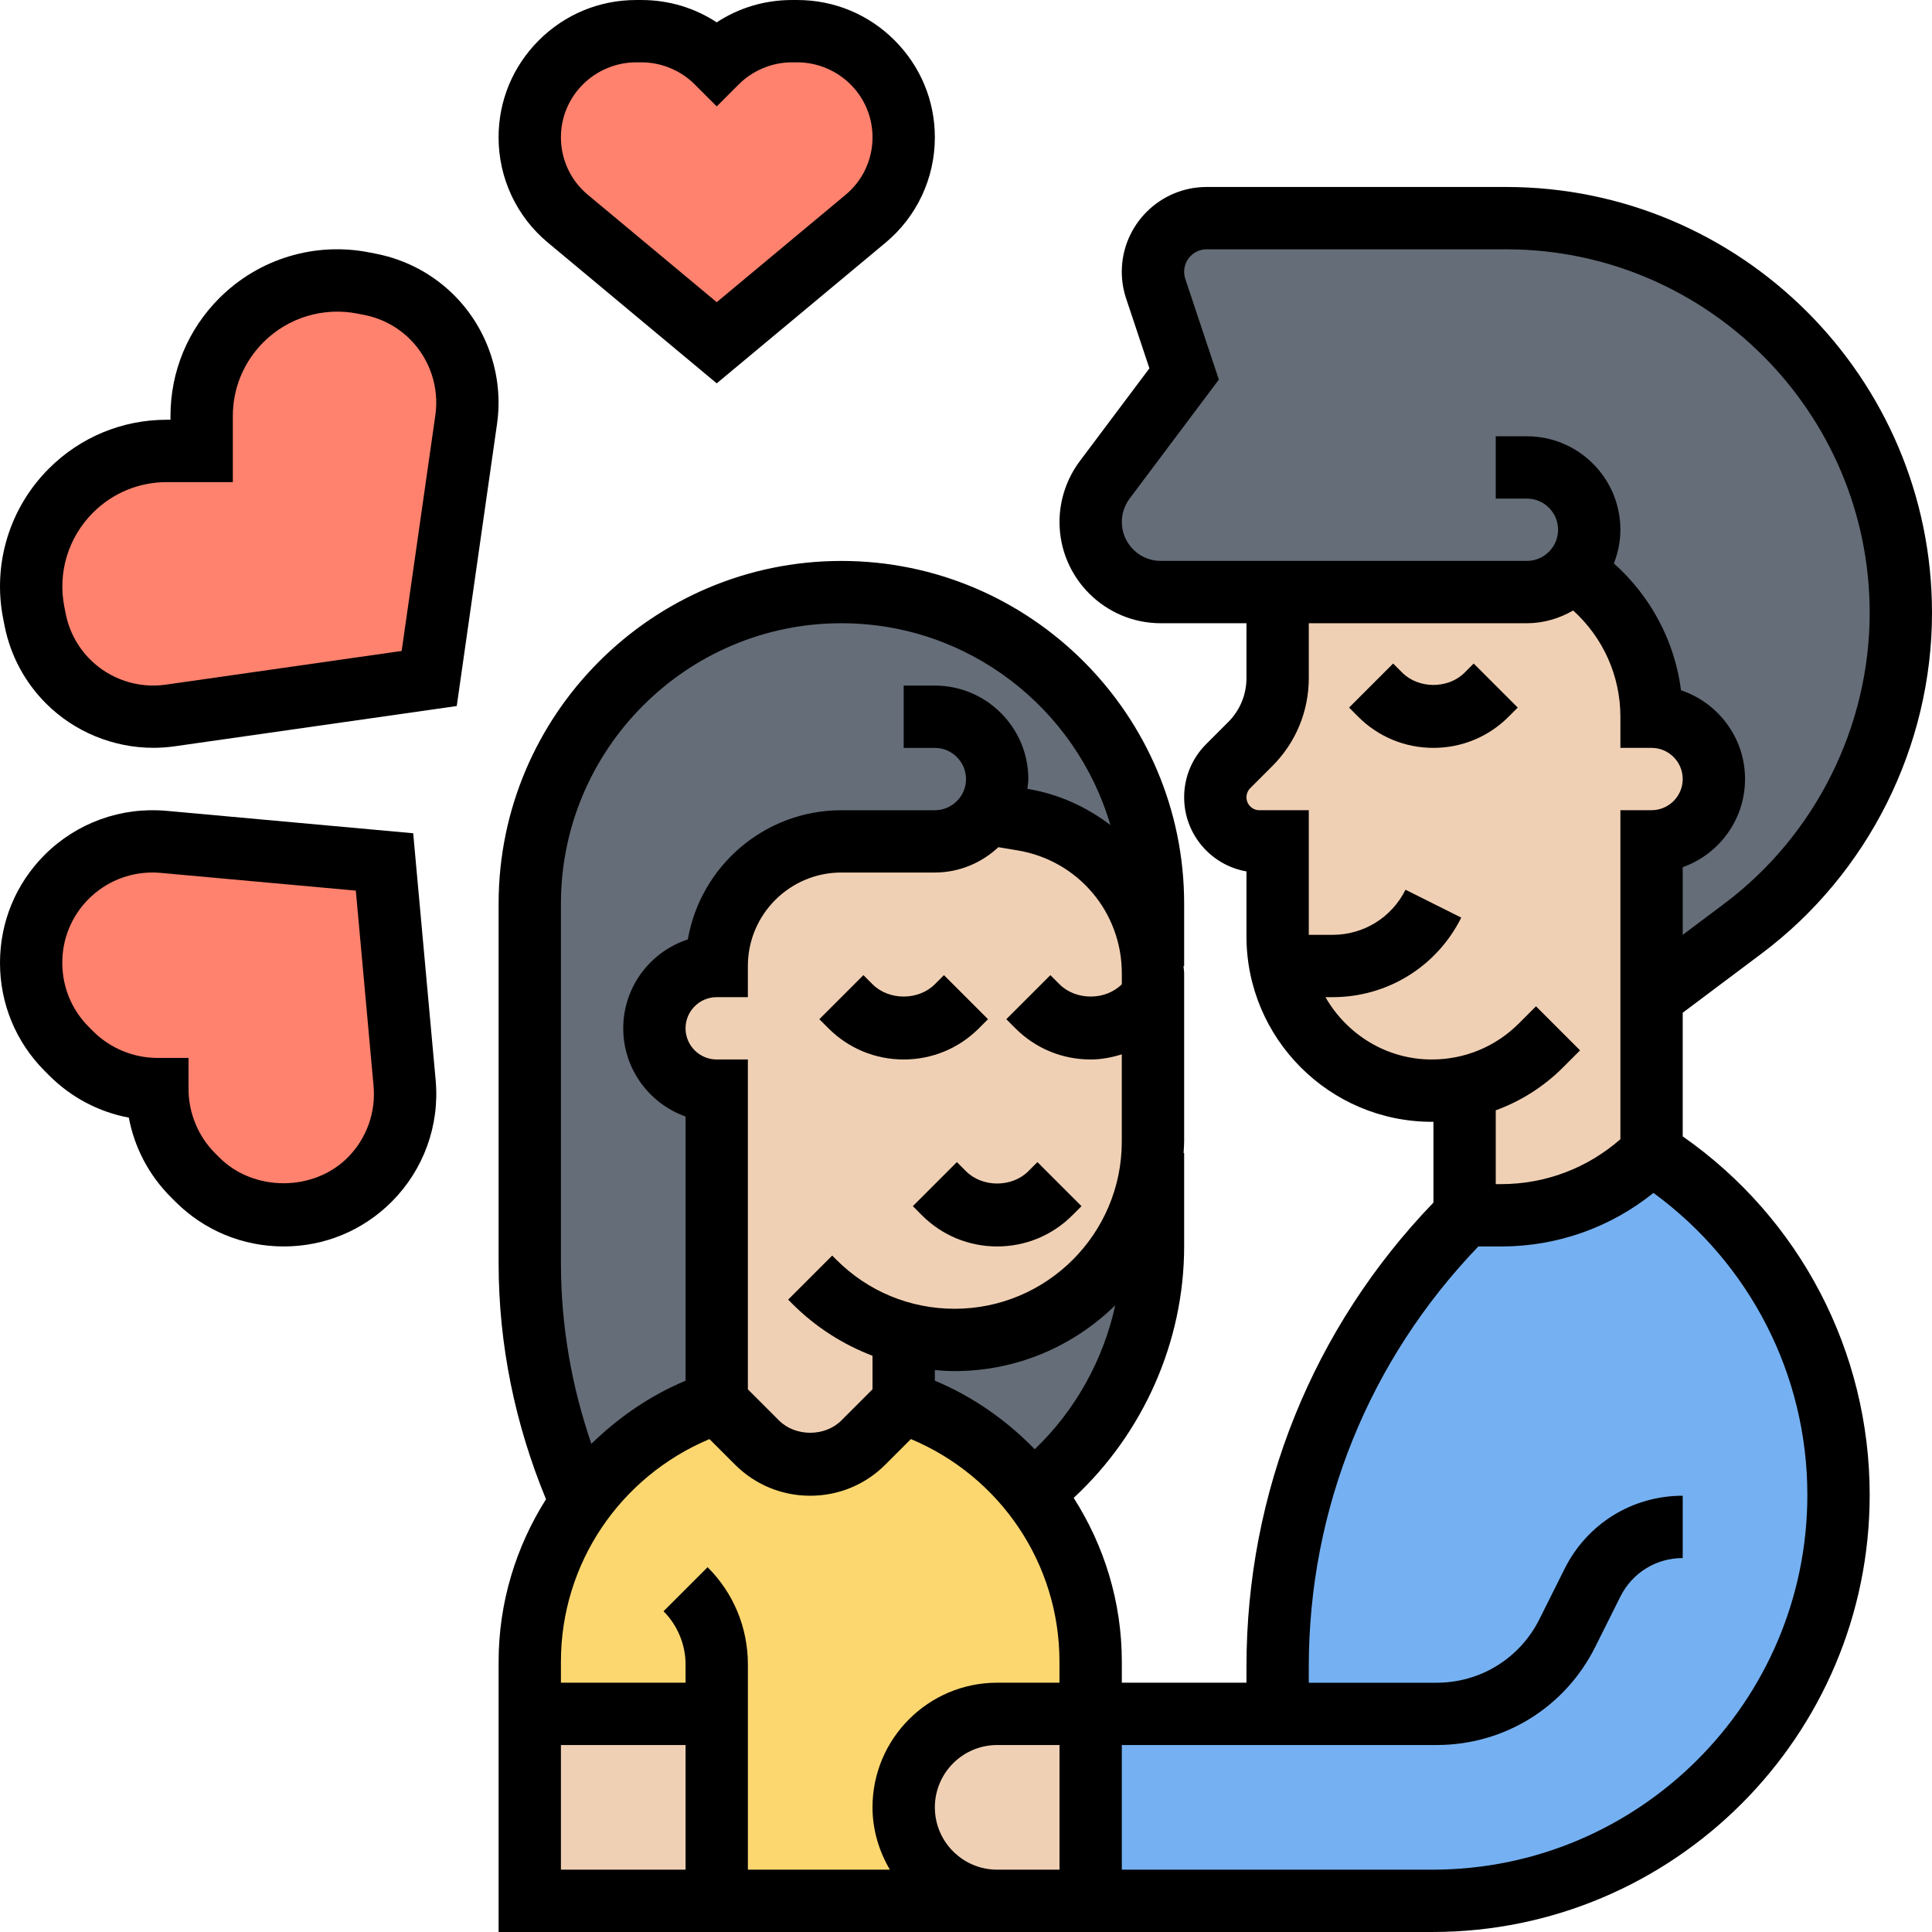
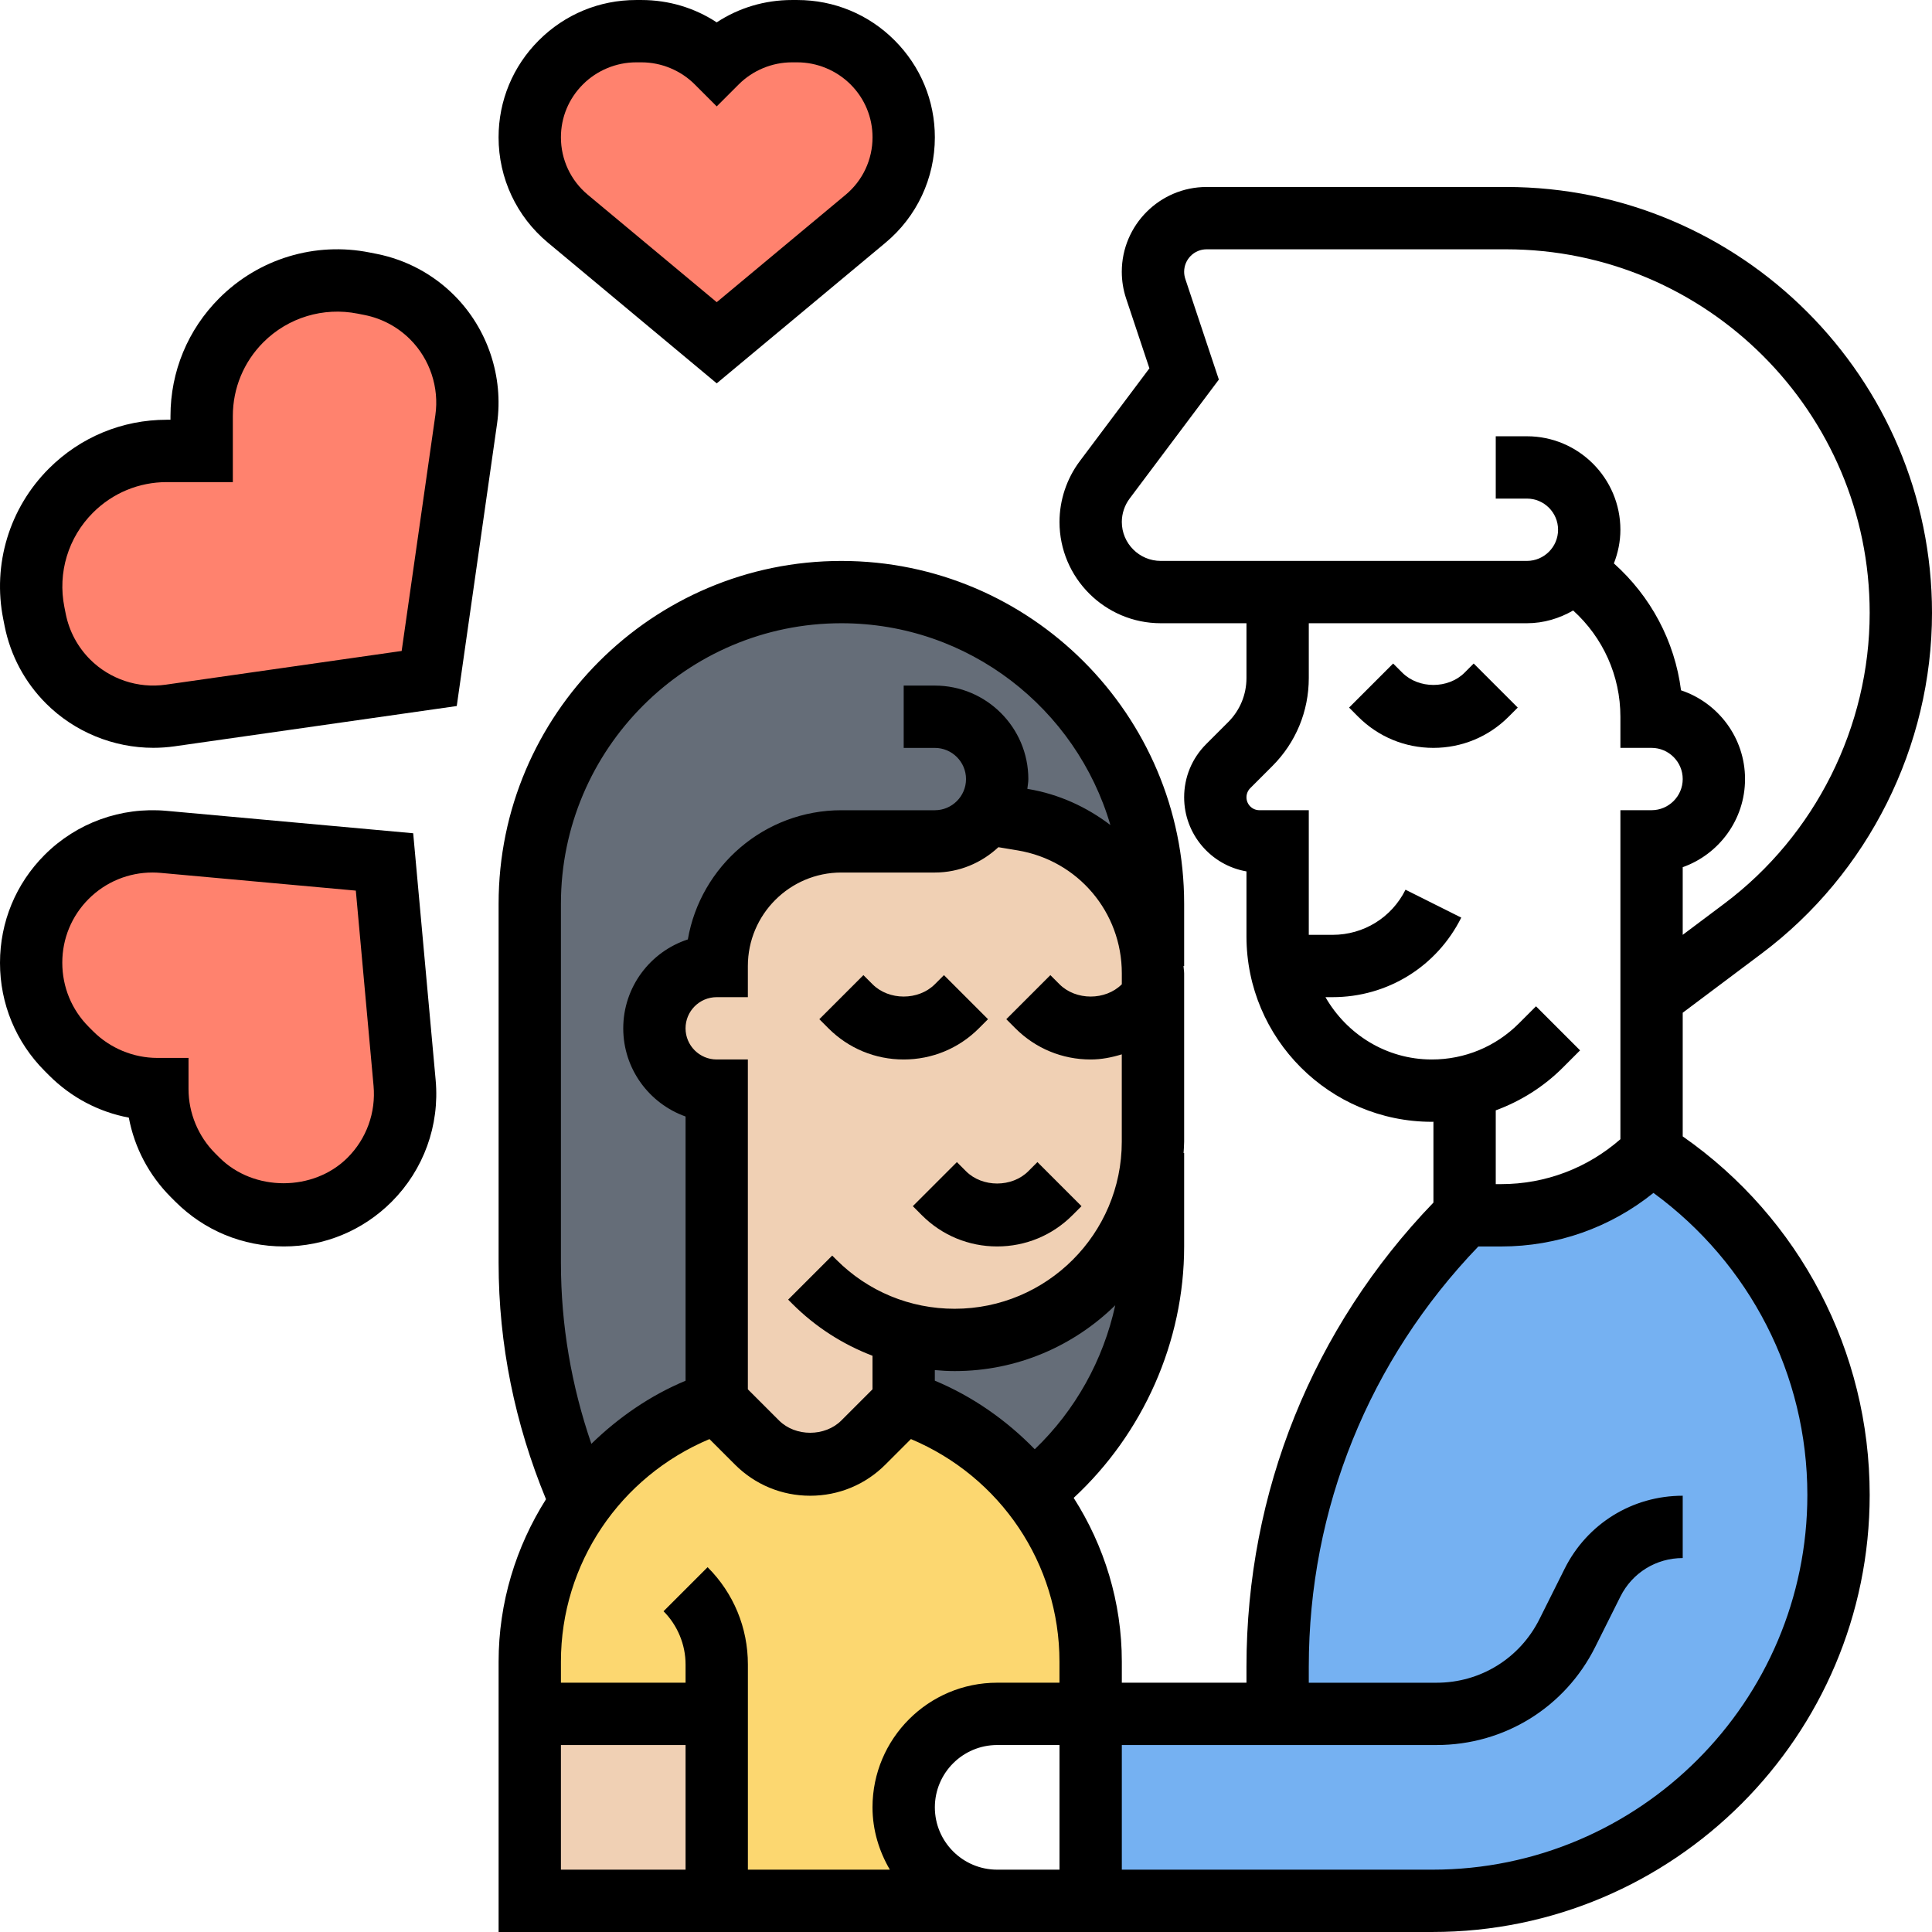
<svg xmlns="http://www.w3.org/2000/svg" id="_x33_0" height="512" viewBox="0 0 62.001 62" width="512">
  <g>
    <g>
      <g>
        <path d="m28.001 2c.64.64 1 1.51 1 2.41 0 1.01-.45 1.96-1.22 2.61l-4.78 3.98-4.78-3.98c-.77-.65-1.22-1.6-1.22-2.61 0-.9.36-1.77 1-2.41s1.51-1 2.41-1h.18c.9 0 1.77.36 2.41 1 .64-.64 1.51-1 2.41-1h.18c.9 0 1.77.36 2.41 1z" fill="#ff826e" />
      </g>
      <g>
        <path d="m15.001 12.92c0 .18-.01.36-.04.54l-1.19 8.31-8.31 1.19c-1.2.17-2.42-.23-3.28-1.09-.53-.54-.9-1.23-1.05-1.97l-.05-.22c-.28-1.43.17-2.91 1.19-3.94.82-.81 1.93-1.27 3.08-1.27h1.12v-1.12c0-1.15.46-2.26 1.27-3.08.83-.82 1.95-1.27 3.1-1.27.28 0 .56.03.84.08l.22.05c.74.15 1.43.52 1.97 1.05.73.73 1.13 1.72 1.13 2.74z" fill="#ff826e" />
      </g>
      <g>
        <path d="m12.981 34.75c.01.12.02.25.02.37 0 1.02-.41 2.01-1.14 2.74s-1.72 1.14-2.75 1.14h-.01c-1.04 0-2.03-.41-2.77-1.15l-.13-.13c-.74-.74-1.15-1.73-1.15-2.77-1.04 0-2.03-.41-2.77-1.15l-.13-.13c-.74-.74-1.15-1.73-1.15-2.77v-.01c0-1.03.41-2.02 1.14-2.75.82-.82 1.96-1.23 3.11-1.12l7.09.64z" fill="#ff826e" />
      </g>
      <g>
-         <path d="m50.491 18.33c-.03.03-.05.05-.08.08-.36.37-.86.59-1.41.59h-8-3.75c-1.24 0-2.25-1.01-2.25-2.25 0-.49.16-.96.45-1.35l2.55-3.4-.91-2.74c-.06-.17-.09-.35-.09-.54 0-.95.77-1.72 1.72-1.72h9.61c7 0 12.67 5.67 12.67 12.67 0 1.99-.47 3.93-1.34 5.66-.87 1.74-2.14 3.27-3.73 4.47l-2.93 2.2v-5c.55 0 1.05-.22 1.41-.59.37-.36.59-.86.59-1.41s-.22-1.05-.59-1.41c-.36-.37-.86-.59-1.41-.59 0-1.87-.94-3.62-2.5-4.66z" fill="#656d78" />
-       </g>
+         </g>
      <g>
        <path d="m18.661 48.19c-.01.01-.01.02-.02.03h-.01c-1.07-2.42-1.63-5.04-1.63-7.69v-11.53c0-2.76 1.12-5.26 2.93-7.07s4.31-2.93 7.07-2.93c4.66 0 8.57 3.19 9.68 7.5.21.8.32 1.64.32 2.5v2h-.01c-.11-2.35-1.84-4.3-4.17-4.7l-1.15-.19h-.01c-.07.11-.15.21-.25.3-.36.37-.86.59-1.41.59h-3c-2.21 0-4 1.79-4 4-.55 0-1.05.22-1.41.59-.37.36-.59.86-.59 1.41s.22 1.05.59 1.41c.36.37.86.59 1.41.59v10c-1.79.6-3.29 1.73-4.34 3.19z" fill="#656d78" />
      </g>
      <g>
        <path d="m37.001 40c0 3.09-1.43 6.01-3.87 7.9l-.01.01c-1.03-1.33-2.45-2.35-4.12-2.91v-2.22c.53.15 1.08.22 1.64.22 1.76 0 3.34-.71 4.5-1.86 1.07-1.08 1.76-2.53 1.84-4.14h.02z" fill="#656d78" />
      </g>
      <g>
        <path d="m23.001 55h-6v-1.68c0-1.87.59-3.65 1.64-5.1.01-.01.01-.02.02-.03 1.05-1.46 2.55-2.59 4.34-3.19l1.29 1.29c.46.46 1.07.71 1.71.71s1.25-.25 1.71-.71l1.29-1.29c1.67.56 3.09 1.58 4.12 2.91.08.09.15.18.22.28 1.06 1.46 1.66 3.25 1.66 5.13v1.68h-3c-.83 0-1.58.34-2.12.88s-.88 1.29-.88 2.12c0 1.66 1.34 3 3 3h-9z" fill="#fcd770" />
      </g>
      <g>
        <path d="m41.001 55v-1.51c0-2.72.54-5.38 1.56-7.85 1.02-2.46 2.52-4.72 4.44-6.64h1.17c1.81 0 3.55-.72 4.83-2l.2.13c3.62 2.42 5.8 6.49 5.8 10.84 0 3.6-1.46 6.86-3.82 9.21-2.35 2.36-5.61 3.82-9.21 3.82h-10.97v-6z" fill="#75b1f2" />
      </g>
      <g>
        <path d="m17.001 55h6v6h-6z" fill="#f0d0b4" />
      </g>
      <g>
-         <path d="m35.001 55v6h-3c-1.66 0-3-1.34-3-3 0-.83.34-1.58.88-2.12s1.29-.88 2.12-.88z" fill="#f0d0b4" />
-       </g>
+         </g>
      <g>
-         <path d="m53.001 32v5c-1.28 1.28-3.02 2-4.83 2h-1.17v-4.11-.01c-.34.08-.69.12-1.05.12-2.41 0-4.42-1.72-4.86-4-.06-.31-.09-.62-.09-.95v-3.05h-.59c-.59 0-1.09-.35-1.3-.86-.07-.17-.11-.36-.11-.55 0-.38.15-.74.41-1l.71-.71c.56-.56.88-1.33.88-2.12v-2.76h8c.55 0 1.05-.22 1.41-.59.03-.03.05-.05.08-.08l.01.01c1.56 1.04 2.5 2.79 2.5 4.66.55 0 1.05.22 1.41.59.37.36.59.86.59 1.41s-.22 1.05-.59 1.41c-.36.37-.86.59-1.41.59z" fill="#f0d0b4" />
-       </g>
+         </g>
      <g>
        <path d="m23.001 45v-10c-.55 0-1.05-.22-1.41-.59-.37-.36-.59-.86-.59-1.41s.22-1.05.59-1.41c.36-.37.86-.59 1.41-.59 0-2.21 1.79-4 4-4h3c.55 0 1.05-.22 1.41-.59.1-.09.18-.19.25-.3h.01l1.15.19c2.33.4 4.06 2.35 4.17 4.7.01.08.01.16.01.24v.76 4.64c0 .12 0 .24-.02.36-.08 1.61-.77 3.06-1.84 4.14-1.16 1.15-2.74 1.86-4.5 1.86-.56 0-1.11-.07-1.64-.22v2.22l-1.29 1.29c-.46.46-1.07.71-1.71.71s-1.25-.25-1.71-.71z" fill="#f0d0b4" />
      </g>
    </g>
    <g>
      <path d="m54.001 36.468v-3.968l2.533-1.9c3.423-2.567 5.467-6.654 5.467-10.933 0-7.536-6.131-13.667-13.667-13.667h-9.613c-1.5 0-2.721 1.221-2.721 2.721 0 .293.047.583.14.861l.746 2.238-2.235 2.98c-.419.559-.65 1.251-.65 1.95 0 1.792 1.458 3.25 3.25 3.25h2.75v1.757c0 .534-.208 1.037-.586 1.415l-.707.707c-.456.456-.707 1.062-.707 1.707 0 1.19.865 2.182 2 2.378v2.086c0 3.281 2.669 5.95 5.95 5.95.017 0 .033-.002.05-.002v2.594c-3.873 4.022-6 9.295-6 14.894v.514h-4v-.675c0-1.914-.565-3.722-1.545-5.256 2.229-2.066 3.545-5.011 3.545-8.068v-3h-.018c.006-.121.018-.241.018-.364v-5.4c0-.08-.018-.156-.021-.236h.021v-2c0-6.065-4.935-11-11-11s-11 4.935-11 11v11.528c0 2.622.525 5.167 1.521 7.583-.964 1.526-1.521 3.316-1.521 5.214v8.674h16 13.972c7.735 0 14.028-6.293 14.028-14.028 0-4.601-2.238-8.878-6-11.504zm-18-19.718c0-.269.089-.535.25-.75l2.864-3.819-1.077-3.232c-.024-.074-.037-.15-.037-.228 0-.398.323-.721.72-.721h9.613c6.433 0 11.667 5.233 11.667 11.667 0 3.653-1.745 7.142-4.667 9.333l-1.333 1v-2.171c1.164-.413 2-1.525 2-2.829 0-1.324-.862-2.45-2.054-2.847-.202-1.576-.971-3.016-2.155-4.073.131-.336.209-.698.209-1.08 0-1.654-1.346-3-3-3h-1v2h1c.551 0 1 .449 1 1s-.449 1-1 1h-11.75c-.69 0-1.25-.561-1.25-1.25zm14.156 17.507.55-.55-1.414-1.414-.55.55c-.746.746-1.738 1.157-2.793 1.157-1.465 0-2.732-.812-3.414-2h.228c1.76 0 3.343-.978 4.13-2.553l-1.789-.895c-.445.893-1.342 1.448-2.34 1.448h-.764v-4h-1.586c-.229 0-.414-.186-.414-.414 0-.109.044-.216.121-.293l.707-.707c.756-.755 1.172-1.76 1.172-2.829v-1.757h7c.542 0 1.045-.156 1.484-.409.957.866 1.516 2.095 1.516 3.409v1h1c.551 0 1 .449 1 1s-.449 1-1 1h-1v10.559c-1.062.928-2.405 1.441-3.829 1.441h-.171v-2.368c.8-.294 1.536-.754 2.156-1.375zm-21.6 25.743h-4.556v-6.586c0-1.179-.459-2.288-1.293-3.121l-1.414 1.414c.449.449.707 1.072.707 1.707v.586h-4v-.675c0-3.151 1.9-5.937 4.767-7.143l.818.818c.645.645 1.502 1 2.414 1s1.77-.355 2.414-1l.819-.819c2.867 1.206 4.767 3.993 4.767 7.143v.676h-2c-2.206 0-4 1.794-4 4 .001.732.212 1.409.557 2zm3.483-32.813.618.103c1.937.323 3.343 1.982 3.343 3.946v.35c-.526.526-1.474.526-2 0l-.293-.293-1.414 1.414.292.293c.645.645 1.502 1 2.414 1 .346 0 .679-.066 1-.165v2.801c0 2.958-2.406 5.364-5.364 5.364-1.433 0-2.78-.558-3.793-1.571l-.136-.136-1.414 1.414.136.136c.743.743 1.619 1.301 2.571 1.665v1.077l-1 1c-.526.526-1.474.526-2 0l-1-1v-10.585h-1c-.551 0-1-.449-1-1s.449-1 1-1h1v-1c0-1.654 1.346-3 3-3h3c.79 0 1.504-.313 2.04-.813zm1.167 19.321c-.9-.922-1.974-1.686-3.207-2.201v-.339c.211.019.423.032.637.032 2.005 0 3.823-.808 5.153-2.112-.382 1.754-1.281 3.374-2.583 4.62zm-15.206-17.508c0-4.962 4.038-9 9-9 4.086 0 7.538 2.739 8.633 6.476-.757-.576-1.649-.992-2.647-1.158l-.018-.003c.011-.105.032-.207.032-.314 0-1.654-1.346-3-3-3h-1v2h1c.551 0 1 .449 1 1s-.449 1-1 1h-3c-2.466 0-4.521 1.795-4.927 4.146-1.202.392-2.073 1.522-2.073 2.854 0 1.304.836 2.416 2 2.829v8.479c-1.151.481-2.159 1.185-3.023 2.025-.641-1.867-.977-3.811-.977-5.805zm0 27h4v4h-4zm12 2c0-1.103.897-2 2-2h2v4h-2c-1.103 0-2-.897-2-2zm15.972 2h-9.972v-4h10.102c2.169 0 4.119-1.205 5.089-3.145l.809-1.619c.381-.763 1.147-1.236 2-1.236v-2c-1.615 0-3.067.897-3.789 2.342l-.809 1.619c-.629 1.258-1.894 2.04-3.3 2.04h-4.102v-.515c0-5.072 1.938-9.839 5.441-13.485h.73c1.801 0 3.506-.607 4.89-1.719 3.093 2.262 4.939 5.836 4.939 9.691 0 6.631-5.396 12.027-12.028 12.027z" />
      <path d="m47.001 21.586c-.526.526-1.474.526-2 0l-.293-.293-1.414 1.414.292.293c.645.645 1.502 1 2.414 1s1.77-.355 2.414-1l.293-.293-1.414-1.414z" />
      <path d="m28.001 31.586-.293-.293-1.414 1.414.292.293c.645.645 1.502 1 2.414 1s1.77-.355 2.414-1l.293-.293-1.414-1.414-.293.293c-.526.526-1.473.526-1.999 0z" />
      <path d="m30.708 37.293-1.414 1.414.292.293c.645.645 1.502 1 2.414 1s1.77-.355 2.414-1l.293-.293-1.414-1.414-.293.293c-.526.526-1.474.526-2 0z" />
      <path d="m12.094 8.148-.223-.044c-1.758-.353-3.565.196-4.833 1.463-1.01 1.011-1.567 2.355-1.567 3.784v.119h-.119c-1.429 0-2.773.557-3.784 1.567-1.268 1.268-1.815 3.075-1.463 4.834l.044.222c.188.943.648 1.802 1.329 2.483.914.914 2.165 1.422 3.444 1.422.226 0 .453-.016.68-.048l9.056-1.293 1.293-9.056c.215-1.506-.298-3.048-1.374-4.124-.68-.68-1.539-1.14-2.483-1.329zm1.878 5.17-1.082 7.572-7.572 1.082c-.888.127-1.793-.176-2.426-.809-.4-.401-.671-.906-.782-1.461l-.044-.222c-.22-1.102.123-2.234.917-3.027.633-.633 1.475-.982 2.37-.982h2.119v-2.119c0-.895.349-1.737.981-2.37.795-.794 1.927-1.135 3.027-.917l.222.044c.555.111 1.061.382 1.461.782.633.633.935 1.541.809 2.427z" />
      <path d="m23.001 12.302 5.417-4.514c1.006-.838 1.583-2.07 1.583-3.38 0-1.175-.458-2.279-1.293-3.115-.834-.834-1.942-1.293-3.122-1.293h-.172c-.871 0-1.703.25-2.414.717-.711-.467-1.543-.717-2.414-.717h-.172c-1.179 0-2.288.459-3.125 1.297-.831.831-1.289 1.936-1.289 3.11 0 1.31.577 2.542 1.583 3.379zm-4.293-9.595c.449-.449 1.071-.707 1.707-.707h.172c.635 0 1.258.258 1.707.707l.707.707.707-.707c.449-.449 1.071-.707 1.707-.707h.172c.635 0 1.258.258 1.711.711s.703 1.056.703 1.696c0 .714-.314 1.386-.863 1.843l-4.137 3.447-4.137-3.447c-.549-.457-.863-1.128-.863-1.843 0-.64.249-1.242.707-1.7z" />
      <path d="m13.26 26.74-7.923-.72c-1.453-.129-2.874.384-3.904 1.413-.924.925-1.433 2.154-1.433 3.467 0 1.312.511 2.545 1.438 3.473l.139.139c.708.708 1.594 1.173 2.557 1.354.181.963.646 1.849 1.354 2.557l.139.139c.928.927 2.161 1.438 3.48 1.438 1.307 0 2.536-.509 3.461-1.433 1.029-1.03 1.544-2.453 1.413-3.903zm-2.107 10.412c-1.093 1.092-3.012 1.096-4.112-.005l-.139-.139c-.541-.541-.852-1.291-.852-2.058v-1h-1c-.767 0-1.517-.311-2.059-.853l-.139-.139c-.55-.55-.853-1.281-.853-2.065 0-.773.301-1.5.847-2.046s1.281-.847 2.046-.847c.087 0 .176.004.264.012l6.263.569.569 6.263c.078.858-.226 1.7-.835 2.308z" />
    </g>
  </g>
</svg>